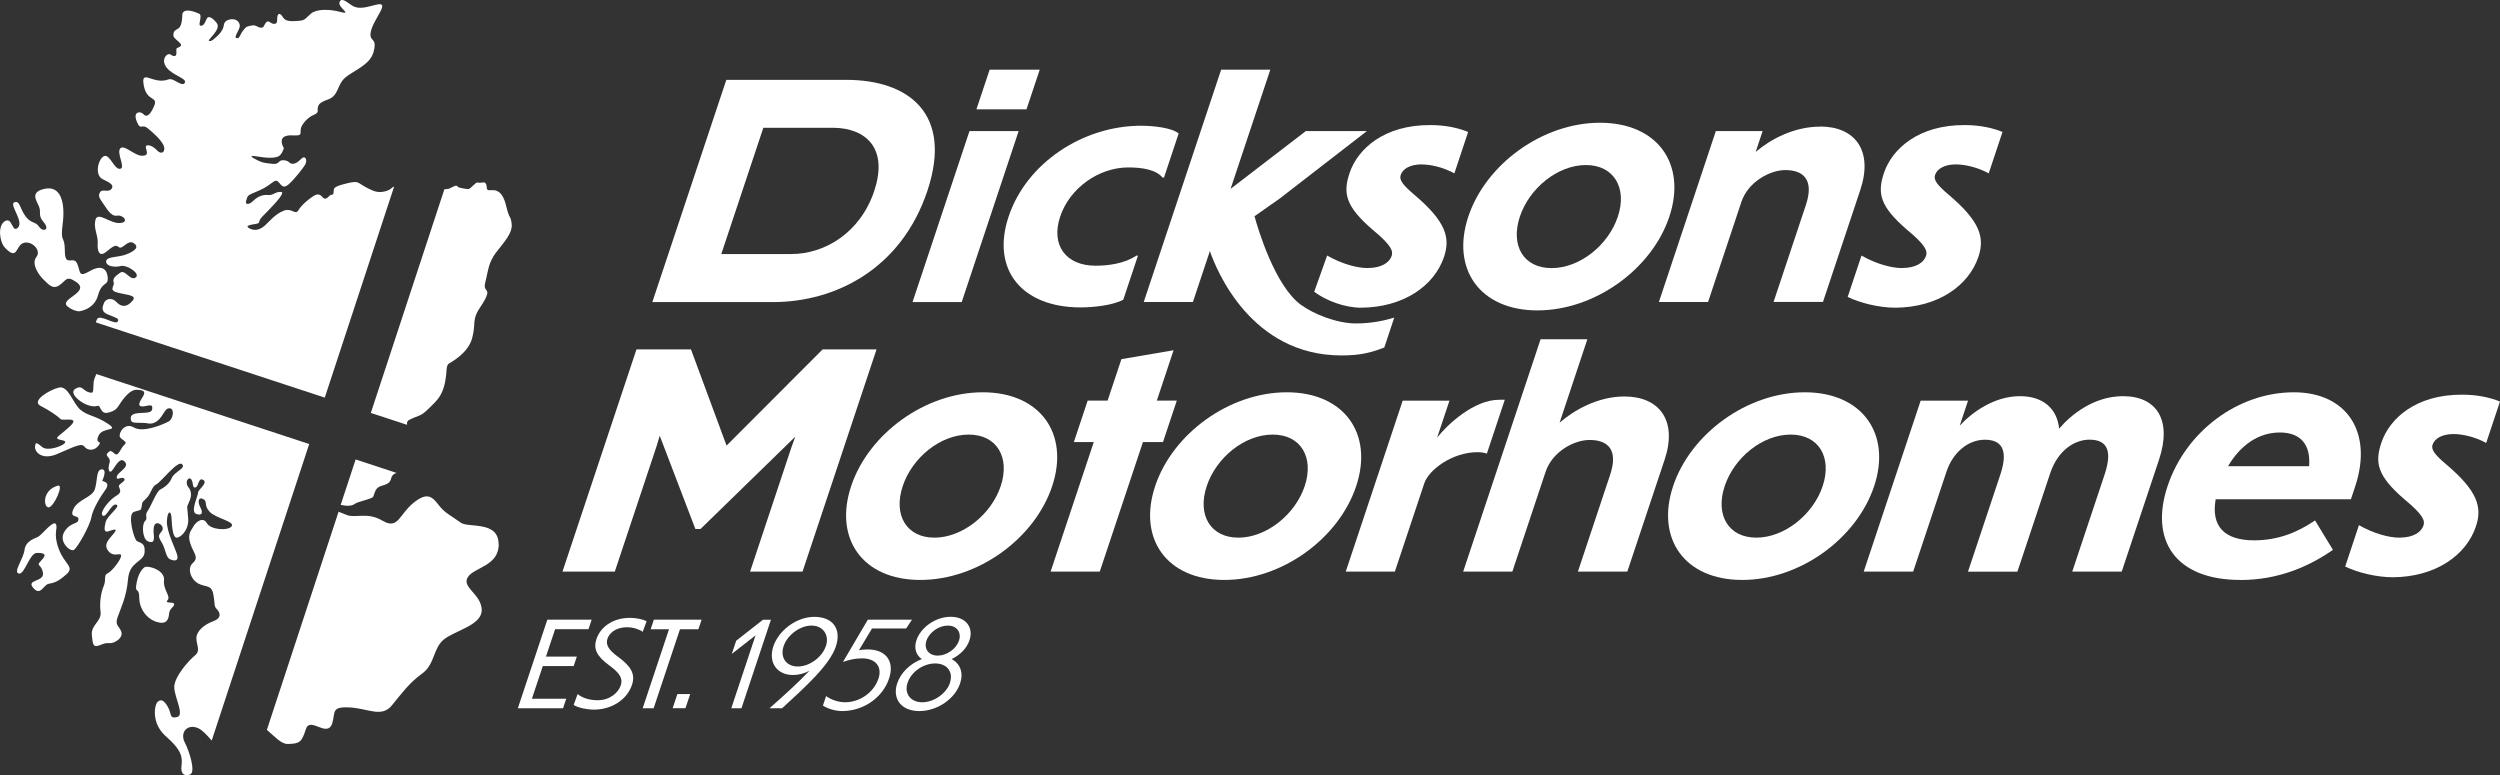
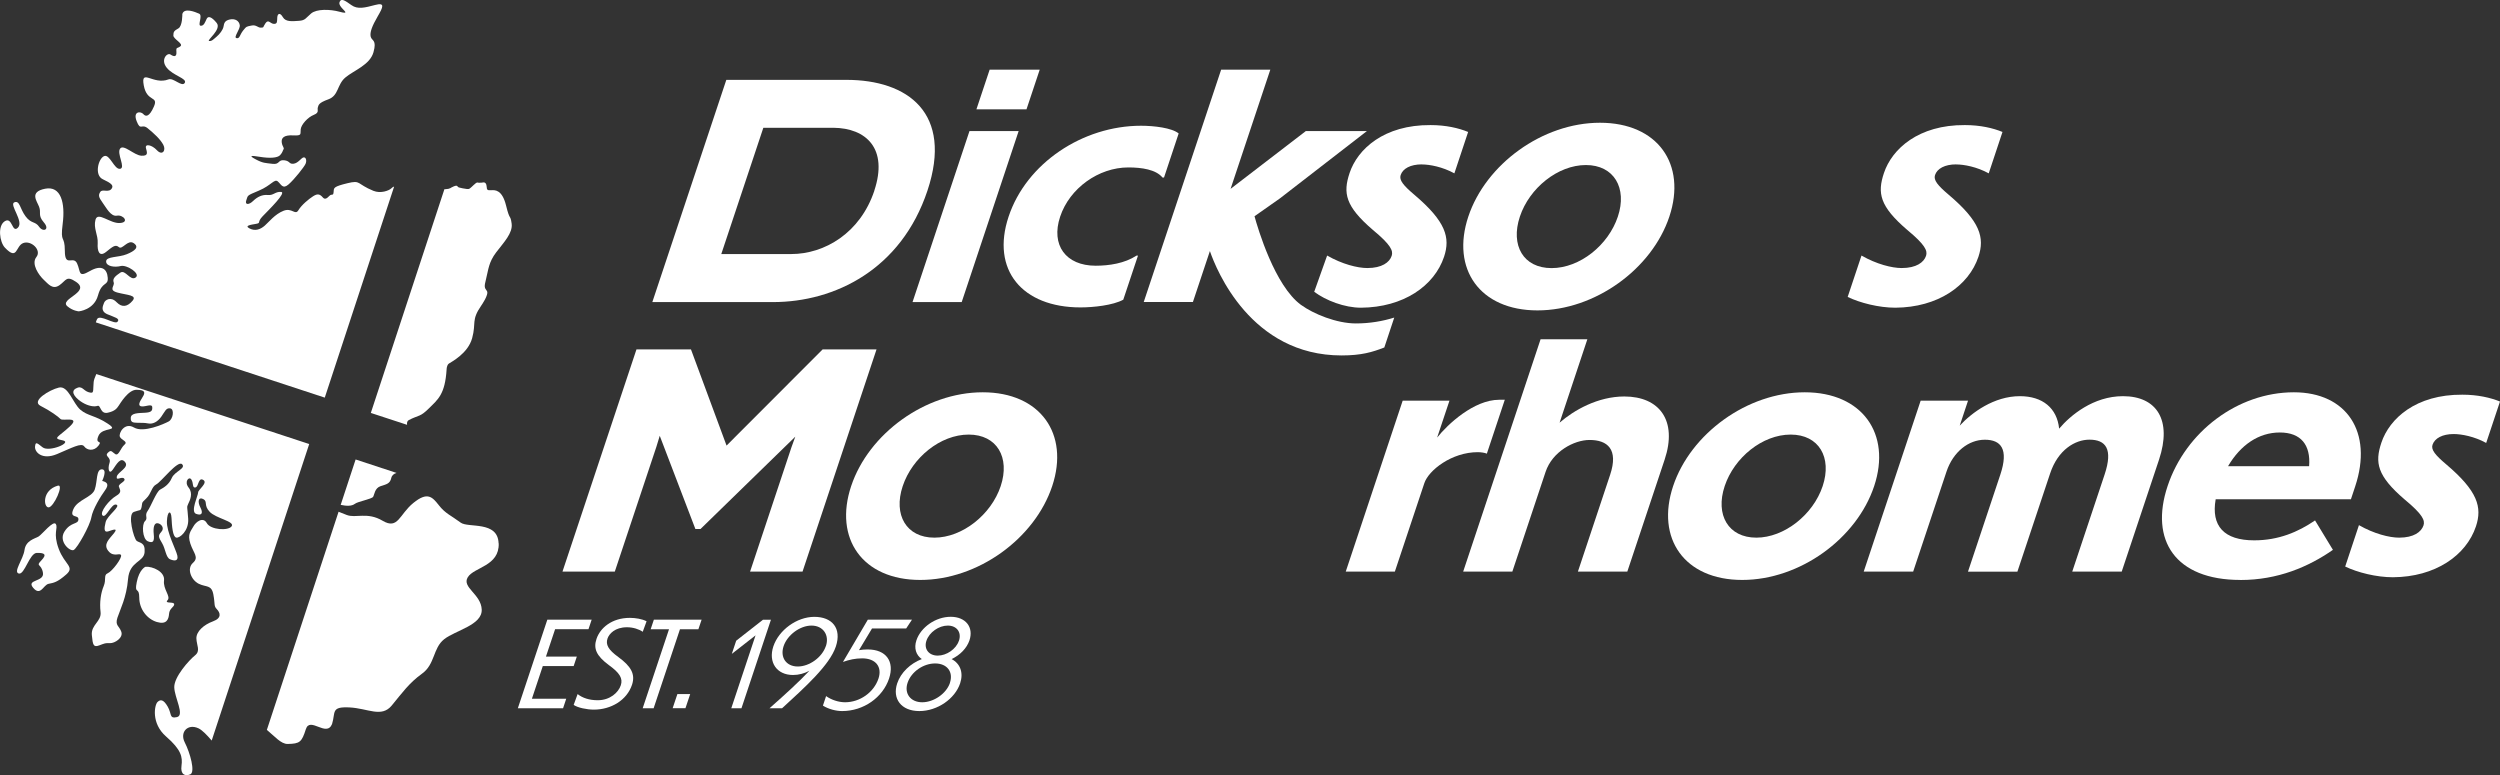
<svg xmlns="http://www.w3.org/2000/svg" id="Layer_2" data-name="Layer 2" viewBox="0 0 417.93 129.6">
  <rect x="0" y="0" width="417.93" height="129.6" fill="#333333" stroke="none" />
  <defs>
    <style>
      .cls-1 {
        fill: none;
      }

      .cls-1, .cls-2 {
        stroke-width: 0px;
      }

      .cls-2 {
        fill: #fff;
      }
    </style>
  </defs>
  <g id="Layer_2-2" data-name="Layer 2">
    <g>
      <g>
        <path class="cls-2" d="M91.51,103.59h7.4l-.53,1.59h-5.58l-1.53,4.58h5.16l-.53,1.59h-5.16l-1.82,5.46h5.74l-.53,1.59h-7.56l4.93-14.81Z" />
        <path class="cls-2" d="M107.44,105.61c-.61-.42-1.59-.75-2.63-.75-2,0-2.98,1.09-3.25,1.88-.34,1.01.11,1.87,1.81,3.1,2.09,1.53,2.88,2.84,2.29,4.62-.87,2.62-3.53,4.17-6.39,4.17-1.15,0-2.71-.32-3.37-.79l.66-1.81c.8.64,1.94,1.03,3.35,1.03,2.08,0,3.47-1.29,3.87-2.5.38-1.13-.17-2.06-1.99-3.37-2.12-1.57-2.61-2.78-2.07-4.39.6-1.79,2.52-3.51,5.58-3.51.93,0,2.04.18,2.79.57l-.64,1.75Z" />
        <path class="cls-2" d="M111.85,105.2h-3.08l.54-1.61h7.98l-.54,1.61h-3.08l-4.4,13.2h-1.83l4.4-13.2Z" />
        <path class="cls-2" d="M115.38,116.03l-.79,2.36h-2.14l.79-2.36h2.14Z" />
        <path class="cls-2" d="M123.96,118.4h-1.71l4.06-12.19-3.97,3.1.73-2.2,4.48-3.51h1.33l-4.93,14.81Z" />
        <path class="cls-2" d="M130.74,118.4h-2.1c2.65-2.34,4.97-4.45,6.67-6.27-.85.46-1.79.71-2.74.71-2.72,0-4.17-2.12-3.29-4.78.91-2.72,3.91-4.94,6.86-4.94s4.61,1.89,3.59,4.96c-1.04,3.12-5.2,6.85-8.99,10.32ZM138.07,108.01c.62-1.86-.48-3.43-2.41-3.43s-4.03,1.57-4.66,3.43c-.63,1.89.43,3.41,2.37,3.41s4.06-1.53,4.69-3.41Z" />
        <path class="cls-2" d="M140.78,118.87c-1.03,0-2.27-.32-3.21-.91l.53-1.59c.85.61,2.06,1.03,3.17,1.03,2.46,0,4.81-1.63,5.59-3.97.64-1.93-.44-3.37-2.73-3.37-1.15,0-2.14.22-3.21.6l4.16-7.07h7.38l-.97,1.47h-5.71l-2.18,3.63c.46-.08.97-.12,1.45-.12,3.11,0,4.52,2.02,3.58,4.86-1.05,3.16-4.25,5.44-7.84,5.44Z" />
        <path class="cls-2" d="M153.68,118.87c-3.04,0-4.55-2.07-3.69-4.64.6-1.79,2.18-3.31,4.11-4.05-.97-.67-1.34-1.83-.9-3.14.72-2.16,3.19-3.93,5.73-3.93s3.86,1.77,3.14,3.93c-.44,1.31-1.55,2.46-2.99,3.14,1.44.75,2.02,2.26,1.43,4.05-.86,2.58-3.79,4.64-6.83,4.64ZM158.8,114.15c.61-1.85-.49-3.24-2.47-3.24s-3.99,1.39-4.61,3.24c-.6,1.81.52,3.25,2.45,3.25s4.04-1.45,4.64-3.25ZM160.31,107.12c.48-1.43-.38-2.54-1.87-2.54s-3.09,1.11-3.57,2.54c-.46,1.37.41,2.48,1.89,2.48s3.08-1.09,3.54-2.48Z" />
      </g>
      <g>
        <path class="cls-2" d="M102.8,95.56h-8.77l12.37-37.15h9.11l5.95,16.08,16.06-16.08h9.01l-12.37,37.15h-8.77l6.93-20.82.63-1.74-15.85,15.44h-.85l-5.96-15.59-.56,1.84-6.95,20.86Z" />
        <path class="cls-2" d="M175.9,81.26c-2.92,8.77-12.4,15.69-22.06,15.69s-14.47-6.93-11.55-15.69c2.92-8.76,12.39-15.68,22-15.68s14.52,6.93,11.61,15.68ZM150.91,81.26c-1.61,4.83.62,8.62,5.29,8.62s9.5-3.84,11.09-8.62c1.59-4.78-.62-8.61-5.35-8.61s-9.44,3.84-11.03,8.61Z" />
-         <path class="cls-2" d="M191.07,73.9l-7.22,21.66h-8.22l7.22-21.66h-3.33l2.31-6.93h3.33l2.31-6.93,8.72-1.49-2.8,8.42h3.34l-2.31,6.93h-3.34Z" />
-         <path class="cls-2" d="M226.72,81.26c-2.92,8.77-12.4,15.69-22.06,15.69s-14.47-6.93-11.55-15.69,12.39-15.68,22-15.68,14.52,6.93,11.61,15.68ZM201.73,81.26c-1.61,4.83.62,8.62,5.29,8.62s9.5-3.84,11.09-8.62c1.59-4.78-.62-8.61-5.35-8.61s-9.44,3.84-11.03,8.61Z" />
        <path class="cls-2" d="M233.19,95.56h-8.22l9.52-28.58h7.82l-2.06,6.17c1.73-2.19,6.14-6.32,10.37-6.32h.94l-3,9.01c-.3-.15-1.01-.25-1.51-.25-4.38,0-8.23,3.04-8.94,5.18l-4.93,14.79Z" />
        <path class="cls-2" d="M252.82,95.56h-8.22l12.94-38.84h7.82l-4.64,13.94c2.39-2.08,6.39-4.38,10.82-4.38,5.88,0,8.92,4.03,6.74,10.56l-6.24,18.72h-8.26l5.39-16.19c1.43-4.28-.45-5.82-3.44-5.82-2.59,0-6.22,1.94-7.35,5.33l-5.56,16.68Z" />
        <path class="cls-2" d="M313.31,81.26c-2.92,8.77-12.4,15.69-22.06,15.69s-14.47-6.93-11.55-15.69,12.39-15.68,22-15.68,14.52,6.93,11.61,15.68ZM288.32,81.26c-1.61,4.83.62,8.62,5.29,8.62s9.5-3.84,11.09-8.62c1.59-4.78-.62-8.61-5.35-8.61s-9.44,3.84-11.03,8.61Z" />
        <path class="cls-2" d="M319.83,95.56h-8.27l9.52-28.58h7.92l-1.39,4.18c2.02-2.19,5.73-4.93,10.06-4.93,3.79,0,6.21,1.99,6.56,5.43,1.89-2.24,5.74-5.43,10.67-5.43,5.68,0,8.22,4.03,6.03,10.61l-6.24,18.72h-8.27l5.41-16.23c1.43-4.28.2-5.83-2.54-5.83-2.39,0-5.25,1.69-6.56,5.63l-5.48,16.44h-8.26l5.41-16.23c1.43-4.28.1-5.83-2.59-5.83s-5.29,1.99-6.41,5.33l-5.58,16.74Z" />
        <path class="cls-2" d="M374.51,96.95c-10.86,0-15.17-6.63-12.15-15.69,3.03-9.11,11.74-15.68,21.11-15.68,8.81,0,13.28,6.63,10.25,15.74l-.71,2.14h-22.61c-.79,4.48,1.4,6.87,6.43,6.87,4.08,0,7.34-1.39,10.18-3.33l2.99,4.92c-4.08,2.84-9.2,5.04-15.47,5.04ZM372.48,77.93h13.54c.28-3.54-1.36-5.63-4.9-5.63s-6.57,2.09-8.65,5.63Z" />
        <path class="cls-2" d="M417.93,67.12l-2.31,6.93c-1.97-1.09-4.13-1.49-5.43-1.49-1.89,0-3.17.7-3.54,1.79-.28.84.47,1.74,2.29,3.28,5.28,4.48,6.03,7.17,4.97,10.36-1.63,4.88-6.81,8.47-13.89,8.51-2.74,0-5.91-.79-7.97-1.79l2.3-6.92c2.51,1.44,5.08,2.09,6.72,2.09,2.44,0,3.7-.95,4.07-2.04.28-.84-.13-1.84-3.14-4.33-4.65-3.99-5.01-6.18-3.9-9.51,1.35-4.04,5.78-8.07,13.53-8.02,2.59,0,4.71.5,6.29,1.14Z" />
      </g>
      <g>
        <polygon class="cls-2" points="162.07 21.91 152.55 50.5 160.77 50.5 170.29 21.91 162.07 21.91" />
        <polygon class="cls-2" points="173.81 11.65 165.44 11.65 163.23 18.28 171.6 18.28 173.81 11.65" />
        <path class="cls-2" d="M183.16,44.42c-4.98,0-7.52-3.44-5.93-8.21,1.58-4.74,6.42-8.22,11.4-8.22,2.24,0,4.62.35,5.71,1.69h.25l2.45-7.37c-1.13-.94-4.15-1.29-6.29-1.29-9.76,0-19.17,6.27-22.14,15.19-2.97,8.91,2.26,15.18,12.02,15.18,2.14,0,5.44-.35,7.15-1.29l2.46-7.37h-.25c-1.97,1.3-4.59,1.69-6.84,1.69Z" />
        <path class="cls-2" d="M237.7,27.49c1.29,0,3.45.4,5.43,1.49l2.3-6.92c-1.58-.65-3.7-1.15-6.29-1.15-7.75-.05-12.19,3.99-13.53,8.02-1.11,3.34-.74,5.53,3.9,9.51,3.01,2.49,3.42,3.49,3.14,4.33-.36,1.09-1.63,2.04-4.07,2.04-1.64,0-4.22-.65-6.72-2.09l-2.16,6.06c1.95,1.46,5.08,2.66,7.82,2.66,7.09-.05,12.26-3.64,13.89-8.52,1.06-3.19.31-5.88-4.97-10.36-1.82-1.54-2.57-2.44-2.29-3.29.36-1.09,1.64-1.79,3.54-1.79Z" />
        <path class="cls-2" d="M267.47,20.52c-9.61,0-19.09,6.93-22.01,15.69-2.92,8.76,1.94,15.68,11.56,15.68s19.14-6.92,22.05-15.68c2.92-8.77-1.95-15.69-11.6-15.69ZM270.46,36.21c-1.59,4.78-6.36,8.61-11.08,8.61s-6.9-3.79-5.3-8.61c1.59-4.78,6.35-8.62,11.04-8.62s6.94,3.84,5.34,8.62Z" />
-         <path class="cls-2" d="M304.27,21.17c-4.38,0-8.34,2.14-10.77,4.23l1.16-3.49h-7.82l-9.52,28.58h8.22l5.57-16.73c1.11-3.34,4.76-5.33,7.35-5.33,2.99,0,4.85,1.59,3.44,5.82l-5.41,16.23h8.26l6.24-18.72c2.19-6.57-.85-10.61-6.72-10.61Z" />
        <path class="cls-2" d="M327.03,27.49c1.29,0,3.45.4,5.43,1.49l2.3-6.92c-1.58-.65-3.7-1.15-6.29-1.15-7.75-.05-12.19,3.99-13.53,8.02-1.11,3.34-.74,5.53,3.9,9.51,3.01,2.49,3.42,3.49,3.14,4.33-.36,1.09-1.63,2.04-4.07,2.04-1.64,0-4.22-.65-6.72-2.09l-2.31,6.92c2.06,1,5.23,1.8,7.97,1.8,7.09-.05,12.26-3.64,13.89-8.52,1.06-3.19.31-5.88-4.97-10.36-1.82-1.54-2.57-2.44-2.29-3.29.36-1.09,1.64-1.79,3.54-1.79Z" />
        <path class="cls-2" d="M141.49,13.35h-20.07l-12.37,37.15h20.17c10.36,0,21.44-5.48,25.82-18.62,4.33-13-3.29-18.53-13.55-18.53ZM146.17,31.87c-2.37,7.12-8.36,10.6-13.89,10.6h-11.7l7.03-21.11h11.7c5.51.05,9.19,3.49,6.85,10.51Z" />
        <path class="cls-2" d="M217.49,50.97c-4.38-3.2-7.21-12.76-7.77-14.82l4.24-2.98,14.55-11.26h-10.21l-12.58,9.66,6.64-19.92h-8.22l-12.94,38.84h8.22l2.84-8.52c1.09,3.17,6.86,17.45,22.01,17.45,3.31,0,5.15-.55,7.15-1.33l1.66-5c-1.94.61-4.11.98-6.42.98-3.21,0-7.1-1.59-9.18-3.11Z" />
      </g>
      <g>
        <path class="cls-2" d="M24.31,94.75c1.21-.1,3.3.83,3.11,2.3s1.19,2.66.59,3.29,1.11.18,1.11.67-.79.67-.86,1.61-.42,1.84-2.04,1.36c-1.62-.48-2.94-2.14-2.94-4.07s-.85-.46-.42-2.6c.42-2.13,1.45-2.56,1.45-2.56Z" />
        <path class="cls-2" d="M17.08,80.4c.89.21,1.17.63.47,1.58s-2.05,3.15-2.28,4.51-2.35,5.17-2.96,5.46-2.59-1.42-1.53-3.09,2.28-1.14,2.33-2.02-1.56-.08-.85-1.71,3.11-1.95,3.58-3.3.2-3.37,1.19-3.37.05,1.94.05,1.94Z" />
        <path class="cls-2" d="M6.42,89.71c.59-.34,2.52-2.82,2.92-2.09.4.73-.52,1.46.48,4.14s2.73,2.98,1.25,4.28c-1.48,1.3-2.09,1.39-2.95,1.56s-1.34,2.13-2.57.67,1.9-.94,1.63-2.52-1.28-1.01-.27-2.06.48-1.28-.75-1.26-2.05,3.71-3.02,3.45.74-2.35.96-3.94,1.73-1.89,2.32-2.23Z" />
        <path class="cls-2" d="M9.66,81.19c1.1-.32-.68,3.63-1.54,3.63s-1.11-2.87,1.54-3.63Z" />
        <path class="cls-2" d="M5.86,74.63c-.11.92,1.15,2.34,3.67,1.28,2.52-1.05,4.07-1.95,4.55-1.28s1.64.85,2.39-.14-.67-.11,0-1.65,3.62-.64,1.54-2.02-3.34-1.27-4.58-2.33-2.01-4.07-3.58-3.7-4.7,2.24-3.07,3.06c1.63.82,2.99,1.82,3.34,2.2s3.45-.53,1.53,1.26c-1.92,1.79-2.96,1.96-1.19,2.3s-2.28,2.04-3.35,1.16c-1.07-.88-1.16-.85-1.25-.14Z" />
        <path class="cls-2" d="M13.17,52.05s2.54-.22,3.21-2.66c.67-2.44,1.74-1.52,1.63-2.97s-1.01-2.24-3-1.1c-1.99,1.14-1.49.13-2.12-1.27s-2.04.73-2.05-2.09c-.01-2.82-.8-1.12-.36-4.56.44-3.44-.27-6.38-2.94-5.85s-1.38,2.03-1,3.03-.26,1.39.79,2.6-.12,1.7-.79.73-1.31-.46-2.27-1.75-.95-2.7-1.87-2.34c-.92.36,1.62,3.17.61,4.22-1.01,1.05-.92-1.84-2.19-1.07-1.27.77-.88,3.51,0,4.43,2.15,2.26,1.75-.28,3.07-.77s3.11,1.18,2.19,2.34.44,3.06,1.23,3.8,1.5,1.71,2.64.9,1.13-1.65,2.76-.55c2.56,1.72-2.89,2.85-1.45,4.08.92.79,1.92.85,1.92.85Z" />
        <g>
          <path class="cls-2" d="M65.83,31.2c-.16.06-.28.16-.45.32-.37.34-1.74.88-2.96.38-2.86-1.17-2.04-1.83-4.34-1.27-2.3.56-2.26.77-2.3,1.35-.03.58-.1.55-.44.59-.33.04-.81,1.09-1.38.43-.57-.67-.99-.59-1.65-.17s-1.89,1.42-2.43,2.32-1.06-.48-2.49.09c-1.44.57-2.43,1.87-3.13,2.48-.7.61-1.57.97-2.52.48s.18-.62,1.07-.78c.89-.17.09-.22,1.1-1.27,1.01-1.05,4.06-4.01,3.07-4.07-1-.06-1.23.61-2.19.52-.97-.09-1.76.31-2.47.99-.7.69-1.44.7-1.14-.13.3-.83.01-.72,2.09-1.59,2.08-.87,2.6-2.04,3.18-1.53s.81,1.34,1.8.48c.99-.87,2.58-2.89,2.82-3.41.24-.52.1-1.14-.3-1.1s-.9.97-1.7,1.06c-.8.09-.54-.47-1.58-.58-1.04-.11-.7.75-1.92.6-1.22-.15-1.6-.1-2.8-.74s-.91-.69.69-.43c1.59.26,2.93.2,3.37-.29.44-.49.38-.66.56-.96.18-.3-.19-.41-.29-1.16-.1-.74.35-1.26,1.9-1.18,1.55.08,1.17-.22,1.27-1.03s1.2-2.01,2.19-2.4c.98-.39.54-.83.67-1.23.14-.39.03-.74,1.77-1.37s1.42-2.46,2.84-3.65c1.42-1.19,4.09-2.09,4.69-4.21.6-2.13-.28-1.88-.46-2.6s.24-1.81,1.16-3.39c.92-1.58,1.28-2.37-.42-1.92-1.71.45-2.92.78-3.97.02-1.05-.76-1.6-1.09-1.87-.7-.27.39-.13.7.26,1.17.39.47,1.3,1.1-.34.65-1.64-.45-3.87-.49-4.78.28s-.95,1.16-2.04,1.23c-1.09.07-2.21.22-2.69-.62-.48-.84-.89-.59-.93.05s.05,1.1-.56,1.08c-.61-.02-.91-.84-1.41-.11s-.19.7-.74.74c-.54.04-.8-.53-1.6-.35-.81.18-.81.08-1.4.83-.59.75-.55,1.4-1.11,1.27-.56-.13.65-1.45.55-2.17-.11-.72-.78-1.13-1.64-.95s-.98.6-1.07,1.17-.67,1.3-1.14,1.69c-.47.39-.82.82-1.28.74s2.15-1.94,1.27-3.02c-.88-1.08-1.44-1.19-1.68-.67-.25.52-.44,1.19-1,1.14-.56-.06.4-1.73-.26-2.02s-2.5-1.04-2.8.06c0,0,.04,2.02-.67,2.41-.71.39-.83.57-.83,1.18s1.72,1.36,1.18,1.8-.74.04-.67.94c.07.9-.45.81-.99.44-.54-.37-1.73.86-.62,2.22,1.11,1.36,3.46,1.78,3,2.53-.47.75-1.87-.91-2.71-.59-2.55.99-4.67-1.92-4.14.99.52,2.87,2.49,1.71,1.71,3.52-.79,1.82-1.39,1.75-1.79,1.28-.4-.47-1.77-.52-1.11,1.19s.82.34,1.86,1.2c1.07.88,2.1,1.82,2.6,2.76s-.17,1.86-1.06.91-2.01-1.11-1.85-.4c.16.71.51,1.36-.74,1.31-1.24-.06-3-2-3.58-1.18-.59.82.98,3.22,0,3.37s-1.72-2.54-2.68-2.12c-.96.42-1.66,3.18-.21,3.86,1.45.67,1.8,1.04,1.52,1.51-.48.83-1.57.06-1.93.6s-.29.89.37,1.8c.66.9,1.38,2.37,2.41,2.18,1.03-.2,2.16,1.12.49,1.23-1.66.11-3.69-1.98-4.08-.55-.38,1.43.45,2.53.37,3.92-.09,1.39.29,2.35,1.4,1.46s1.56-1.3,2.14-.8,1.48-1.33,2.47-.67c.99.66.22,1.3-1.16,1.86-1.37.56-3.41.34-3.44,1.18-.03.85,1.43,1.05,2.44.79,1.01-.26,3.39,1.29,2.49,1.92-.9.63-1.72-1.38-2.55-.82-.83.56-1.35,1-1.12,1.62.23.62-.96,1.29.65,1.72s3.32.41,2.5,1.37c-.82.97-1.73,1.21-2.68.22-.95-.99-1.91-.36-2.08.13s-.67,1.37.56,1.9c1.23.53,2.15.69,1.7,1.25-.45.56-2.96-1.3-3.42-.44-.09.17-.16.36-.21.55l38.27,12.58,11.59-35.26Z" />
          <path class="cls-2" d="M68.05,71.01c-.05-.37.03-.65.31-.8,1.74-.88,1.86-.47,3.35-1.95,1.49-1.49,2.69-2.3,2.95-6.51,0,0,.01-.72.38-.97.37-.26,3.18-1.66,3.89-4.25s-.2-2.96,1.53-5.46c0,0,1.32-1.86.94-2.42-.38-.56-.52-.58-.13-2.08.38-1.49.41-2.72,1.68-4.39,1.27-1.67,2.8-3.22,2.58-4.81-.22-1.59-.29-.36-.93-3.01-.65-2.64-1.82-2.61-2.48-2.56-.66.05-.73-.08-.76-.56s-.2-.81-.62-.74c0,0-.33.07-.68.05s-.24-.2-.89.39c-.65.6-.68.71-1.15.65-.47-.06-.94-.15-1.29-.25-.35-.11-.16-.46-.84-.2-.68.26-.52.44-1.46.49-.03,0-.09,0-.14,0l-12.3,37.4,6.04,1.98Z" />
          <path class="cls-2" d="M16.09,62.55c-.24.54-.4.99-.43,1.29-.16,1.57.15,2-.81,1.74-.96-.26-1.11-1.24-2.18-.63-1.08.61.19,1.8,1.14,2.36.94.56,1.93.74,2.49.54s.44,1.42,1.7,1.15,1.55-.77,1.82-1.15,1.62-2.73,3.03-2.69c1.4.03,1.51.42.95,1.28-.56.86-.77,1.45-.1,1.5.67.06,1.7-.5,1.75.12s-.16.88-1.22.94c-1.06.06-2.33.02-2.37.84-.04.83.41.81,1.17.84.76.03,1.01-.03,1.76.11s1.54-.25,2.17-1.13.79-1.51,1.5-1.39.5,1.78-.27,2.19c-.78.42-4.21,1.95-5.79,1.01s-2.61.97-2.36,1.55c.25.58,1.42.77.77,1.32-.66.55-.97,1.95-1.55,1.57-.58-.37-.66-.81-1.25-.2-.58.61.62.69.29,1.69s-.07,2.02.57,1.09c.64-.93,1.3-2.16,2.04-1.24.74.92-1.24,1.64-1.39,2.44-.15.8.87-.14,1.24.33.37.46-.99.84-.89,1.31.1.47.66.93-.46,1.57-1.12.64-2.83,2.75-2.26,3.28.57.53,1.47-2.08,2.29-1.82.82.26-1.5,1.81-1.78,2.91-.27,1.1-.3,1.8.44,1.56.74-.24,1.72-.66.95.31-.77.97-1.85,1.83-.95,2.96.9,1.13,1.91.24,2.13.7.22.46-1.48,2.72-2.22,3.03-.74.31-.2,1.02-.68,2.16s-.71,2.75-.52,4.32c.19,1.57-1.61,2.12-1.46,3.85.16,1.73.29,2.08,1.24,1.73.95-.35,1-.41,1.79-.37.79.03,2.25-.89,1.9-1.9-.35-1.01-1.09-1.02-.65-2.36.44-1.34,1.52-3.38,1.77-6.43.24-3.05,2.63-2.81,2.77-4.51s-.85-1.52-1.33-1.91-1.57-4.42-.47-4.83c1.1-.41,1.12-.09,1.3-.83.17-.74-.14-.56.76-1.41.9-.86.88-1.95,1.7-2.37.82-.42,3.58-4.07,4.3-3.37s-1.24,1.2-1.71,2.3c-.47,1.1-1.31,1.6-1.95,1.95-.64.35-1.54,2.81-2.1,3.58-.56.77.13,1.17-.43,1.69-.56.52-.45,2.98.47,3.37.92.39,1.11-.04.99-1.18-.12-1.14.07-1.91.65-1.84.58.07,1.22.8.61,1.45-.6.65-.44.91.14,1.89s.62,2.39,1.33,2.69c.71.3,1.42.34,1.21-.63-.21-.97-1.81-3.93-1.74-5.72s.7-1.92.77-.56c.07,1.36.2,3.14.78,3.28.57.15,2.14-1.13,2.01-3.14-.13-2.01-.29-1.9,0-2.49s.86-1.74.07-2.73c-.79-.99.07-1.95.46-1.35.39.6.11,1.45.68,1.33.57-.12.45-1.75,1.3-1.26s-.87,1.64-.85,2.1c.02.46-1.33,3.2-.35,3.57s1.22-.13.72-1.08-.32-1.8.48-1.39c.8.41.03,1.02,1.08,2.13,1.04,1.11,4.23,1.6,3.68,2.41s-3.53.62-4.16-.52c-.63-1.13-1.84-.2-2.24.56-.4.76-1.04,1.25-.51,2.87.53,1.62,1.49,2.28.42,3.23-1.06.95-.28,2.86.98,3.48s2.14.12,2.45,1.81c.31,1.69.04,1.88.58,2.44.54.56.9,1.47-.64,2.03-1.54.56-2.82,1.7-2.78,2.87.04,1.17.73,2.06-.24,2.83s-3.5,3.59-3.46,5.32c.04,1.73,1.78,4.69.45,4.99-1.33.3-.84-.54-1.55-1.76-.71-1.23-1.23-1.23-1.71-.75s-1.1,3.54,1.45,5.76c2.55,2.22,2.77,3.43,2.57,4.89-.2,1.46.6,1.8,1.47,1.43s-.04-3.62-.92-5.33c-.88-1.71.48-3.2,2.28-2.37.64.3,1.42,1.12,2.22,2.05l16.3-49.57-35.59-11.7Z" />
          <g>
            <path class="cls-2" d="M83.35,90.83c-.12-3.82-5.09-2.52-6.35-3.47-1.58-1.18-2.55-1.5-3.64-2.9-1.1-1.4-1.9-2.3-4.26-.38-2.36,1.92-2.54,4.51-5.13,2.98-2.59-1.54-4.5-.37-6.03-.98-.49-.2-.93-.37-1.34-.53l-11.99,36.47c1.27,1.03,2.35,2.37,3.48,2.35,2.02-.04,2.35-.29,3.04-2.47.69-2.18,3.45,1.42,4.38-.86.61-1.97-.22-2.93,2.89-2.78,3.12.15,5.37,1.77,7.09-.32,1.72-2.08,2.88-3.75,5.07-5.33,2.19-1.58,1.8-4.26,3.69-5.75,1.89-1.49,6.37-2.35,6.28-4.95-.09-2.6-3.38-3.7-2.33-5.41,1.05-1.71,5.29-1.84,5.17-5.66Z" />
            <path class="cls-2" d="M56.96,84.4c.93.2,1.82.25,2.39-.19.48-.37,2.81-.79,3.03-1.16.22-.37.26-1.46,1.25-1.78.99-.32,1.57-.41,1.78-1.36.1-.45.44-.72.88-.85l-6.84-2.25-2.5,7.6Z" />
            <path class="cls-1" d="M52.87,83.78c.37-.73,2.32.23,4.09.62l2.5-7.6,6.84,2.25c.49-.15,1.11-.12,1.67.03,1.05.29,1.2.69,2.85-.67,1.37-1.14-2.48-5.49-2.75-7.4l-6.04-1.98,12.3-37.4c-1.24,0-2.64-2.66-7.58-.51-.43.19-.72.02-.91.09l-11.59,35.26-38.27-12.58c-.18.79.12,1.71,1.77,2.06,1.67.35-.63,4.29-1.64,6.61l35.59,11.7-16.3,49.57c1.45,1.69,2.95,3.71,3.67,3.46,1.12-.38,4.48,2.11,3.23-1.82-1.25-3.93-4.38-3.52-1.25-4.49,1.39-.43,2.54.2,3.56,1.03l11.99-36.47c-3.11-1.23-3.85-1.49-3.72-1.76Z" />
          </g>
        </g>
      </g>
    </g>
  </g>
</svg>